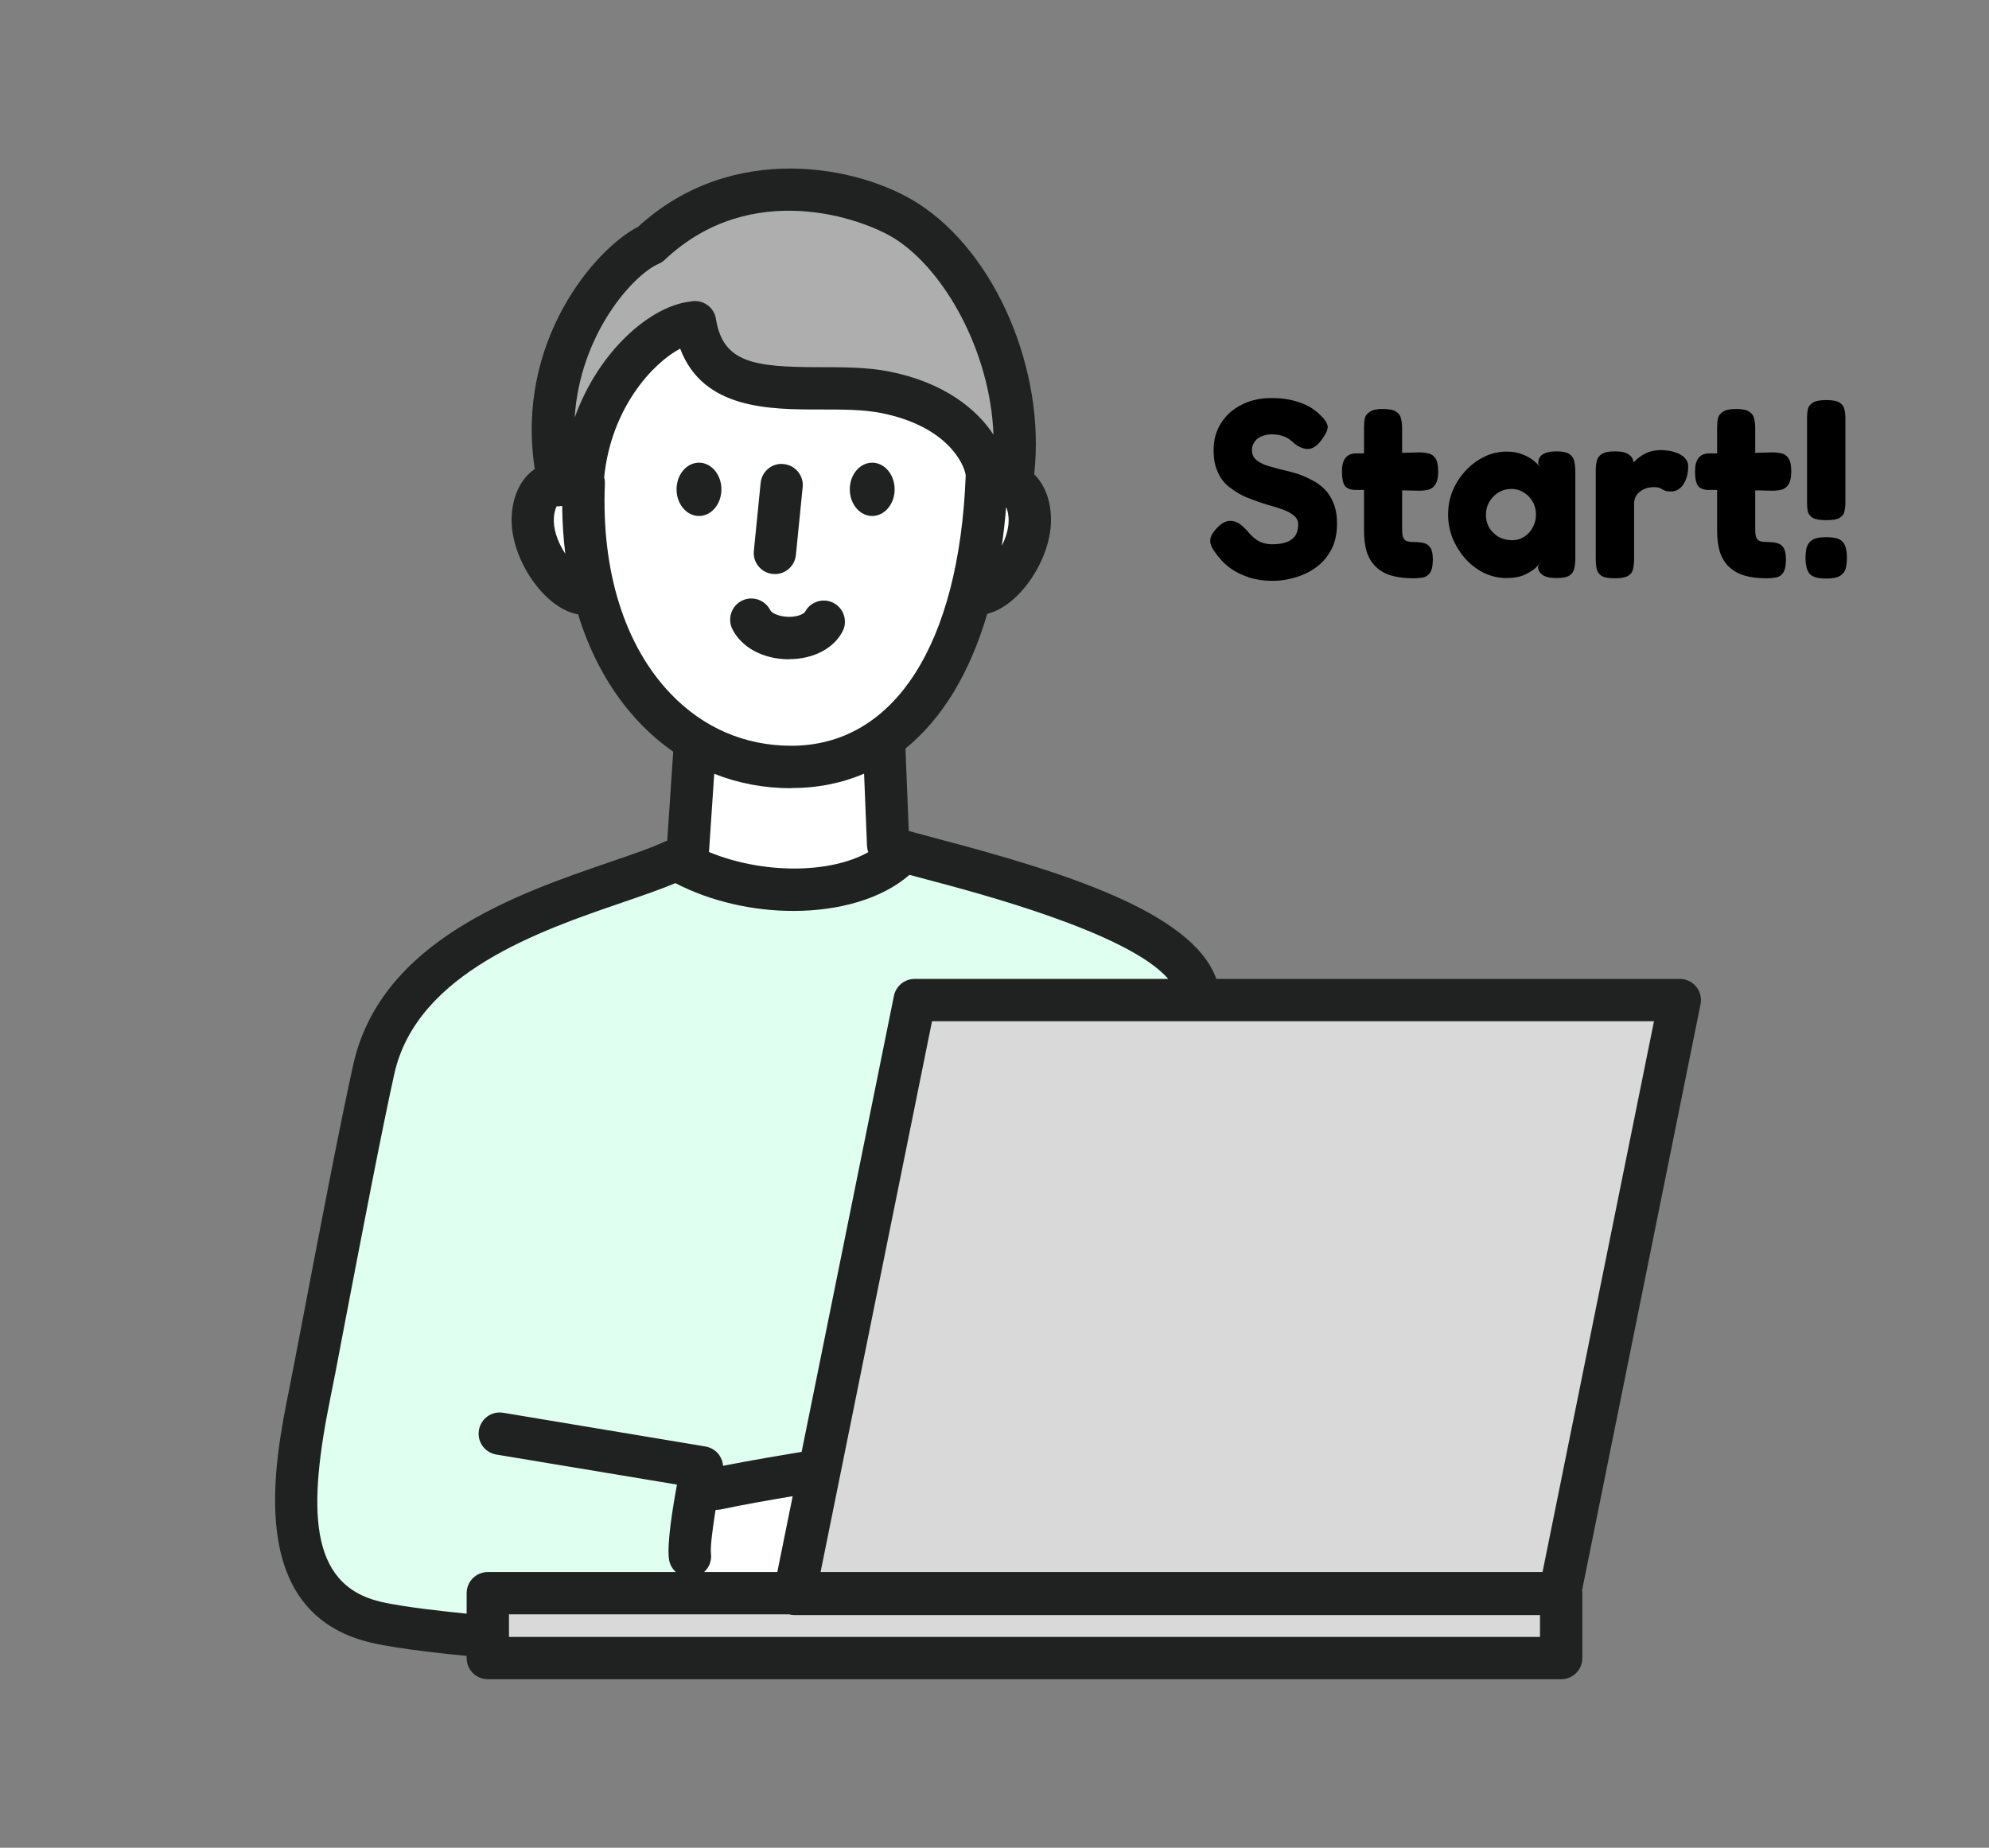
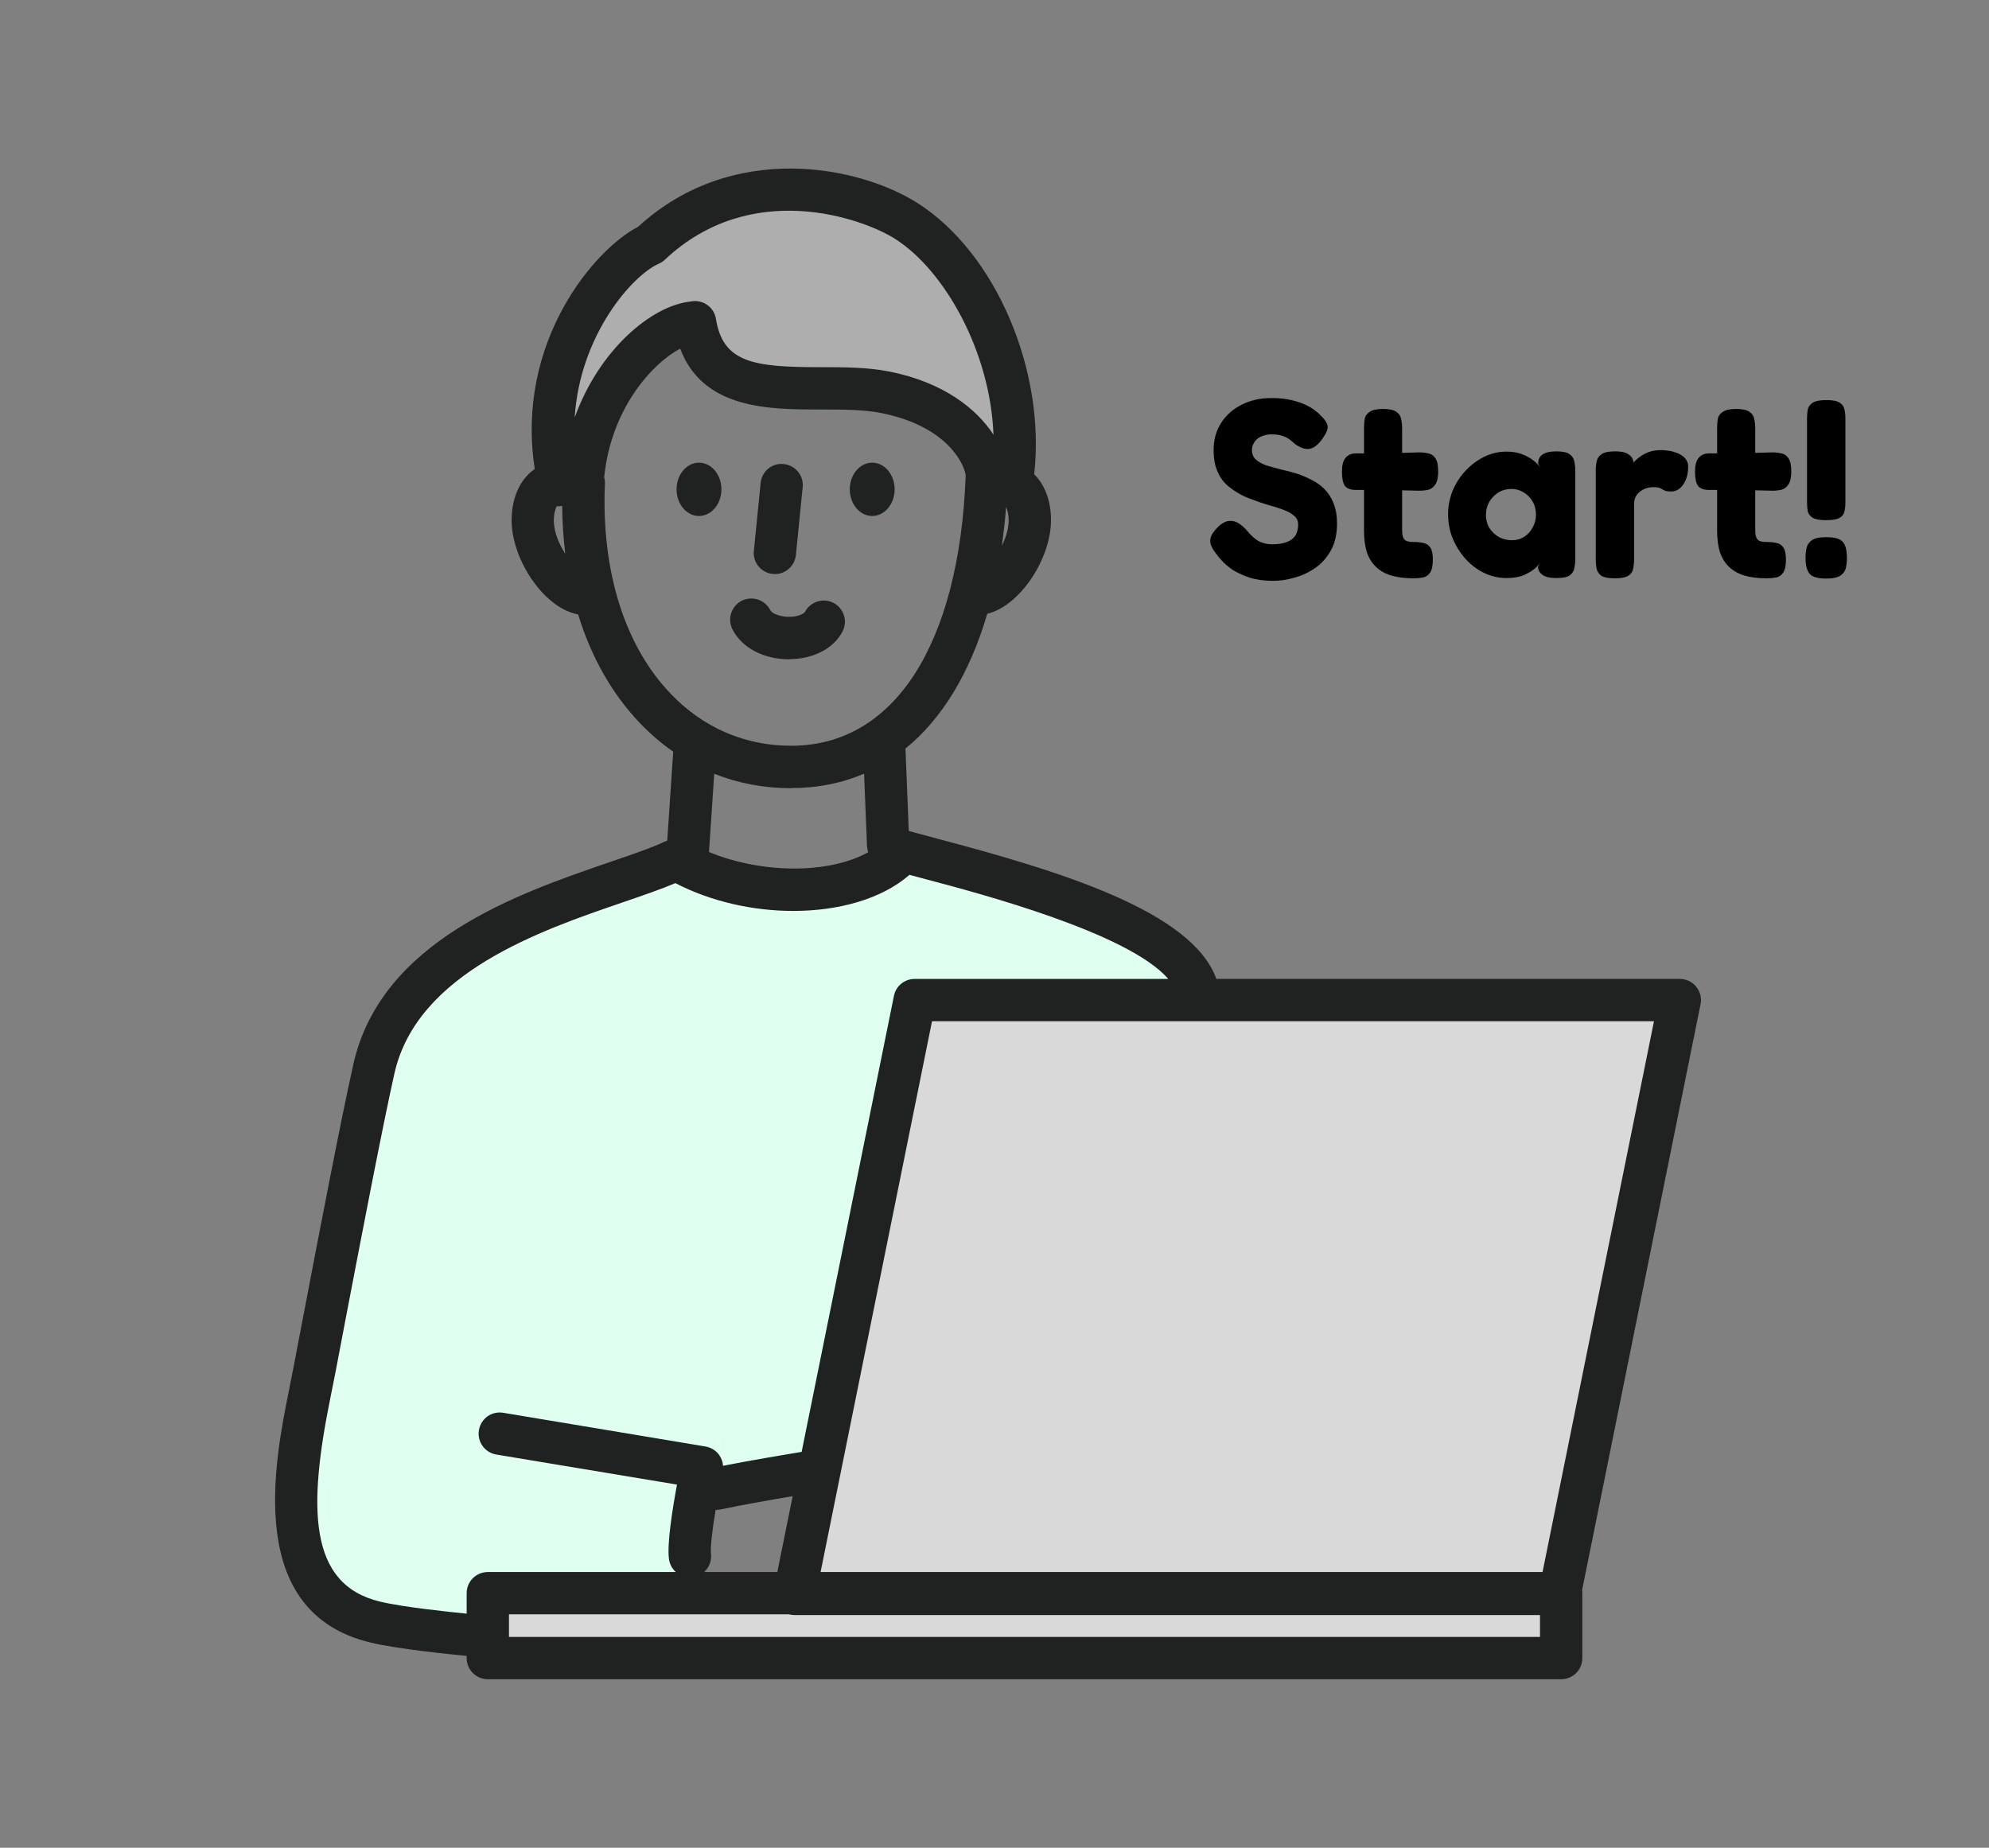
<svg xmlns="http://www.w3.org/2000/svg" width="141" height="131" viewBox="0 0 141 131" fill="none">
  <rect x="0" y="0" width="141" height="131" fill="#808080" stroke="none" />
  <path d="M58.56 26.776C60.236 26.203 61.283 26.28 62.4 27.424C63.145 27.424 64.706 28.073 65.6 28.073C66.717 28.073 68.323 30.172 69.44 31.317C70.334 32.233 71.627 31.393 72 31.966C71.814 29.294 70.527 23.608 70.08 22.234C69.521 20.517 66.636 16.892 64.96 15.747C63.619 14.831 61.012 13.839 60.267 14.22C59.336 13.648 56.526 14.22 53.844 14.22C50.492 14.22 46.796 17.846 45.12 18.991C43.444 20.135 40.712 25.669 40.154 27.386C39.707 28.76 40.34 31.012 40.712 31.966C41.83 31.775 46.339 23.99 47.68 23.532C49.356 22.959 50.898 24.672 52.8 26.127C53.399 26.585 56.884 27.348 58.56 26.776Z" fill="#D9D9D9" />
  <path d="M58.56 26.776C60.236 26.203 61.283 26.28 62.4 27.424C63.145 27.424 64.706 28.073 65.6 28.073C66.717 28.073 68.323 30.172 69.44 31.317C70.334 32.233 71.627 31.393 72 31.966C71.814 29.294 70.527 23.608 70.08 22.234C69.521 20.517 66.636 16.892 64.96 15.747C63.619 14.831 61.012 13.839 60.267 14.22C59.336 13.648 56.526 14.22 53.844 14.22C50.492 14.22 46.796 17.846 45.12 18.991C43.444 20.135 40.712 25.669 40.154 27.386C39.707 28.76 40.34 31.012 40.712 31.966C41.83 31.775 46.339 23.99 47.68 23.532C49.356 22.959 50.898 24.672 52.8 26.127C53.399 26.585 56.884 27.348 58.56 26.776Z" fill="black" fill-opacity="0.2" />
-   <path d="M38 37.396C38 35.719 38.55 34.043 40.2 33.484L41.3 30.69C41.85 30.69 43.211 28.23 43.833 27.595C44.481 26.933 45.424 24.083 47.074 22.966C48.37 24.288 53.114 26.272 54.852 26.272C56.796 26.272 59.389 26.933 61.981 27.595C63.278 27.925 66.067 28.461 67.167 29.579C68.267 30.696 69.308 32.224 70.407 32.224C71.507 32.224 73 35.176 73 36.853C73 38.529 72.804 40.262 71.704 40.82C70.824 41.267 69.111 42.804 69.111 42.804C69.111 42.804 63.51 52.044 62.63 53.385C62.63 55.051 63.297 62.084 63.297 62.643C61.648 64.026 56.148 63.965 56.148 63.965C56.148 63.965 48.937 62.643 47.899 62.643C47.899 61.525 50.118 54.502 49.019 53.385C47.919 52.267 42.95 43.542 41.3 41.866C39.1 41.307 38 39.072 38 37.396Z" fill="white" />
  <path d="M30 69.838C28.916 70.862 27.177 74.632 26.5 76.338L21 107.838L24 113.838L33.5 115.838L34.5 112.838H48.5L50.5 105.338L58 103.338L65.5 70.838H85C84 67.838 71.5 61.338 64 60.838C62.194 61.265 58.668 62.838 56.5 62.838C54.332 62.838 49.532 61.765 47.5 61.338C40.5 63.838 31.084 68.814 30 69.838Z" fill="#DFFFF0" />
  <path d="M55.5 113.338L64.5 71.838H117.5L109.5 113.338V117.338H34.5V113.338H55.5Z" fill="#D9D9D9" />
-   <path d="M50 105.838L49.5 112.338L56.5 111.838L57.5 104.838L50 105.838Z" fill="white" />
-   <path fill-rule="evenodd" clip-rule="evenodd" d="M39.462 35.889C39.528 35.897 39.594 35.902 39.661 35.902V35.882C39.724 35.882 39.787 35.879 39.852 35.87C39.863 37.03 39.938 38.161 40.074 39.257C39.642 38.6 39.288 37.783 39.261 36.982C39.246 36.435 39.372 36.069 39.462 35.889ZM48.921 21.382C46.185 21.683 42.475 24.786 40.739 29.604C41.104 23.738 44.841 19.51 46.691 18.702C46.851 18.632 46.991 18.542 47.121 18.422C53.261 12.632 61.161 15.482 63.451 16.932C66.965 19.172 70.2 24.912 70.428 30.817C69.224 28.976 66.891 27.108 63.051 26.342C61.491 26.032 59.801 26.032 58.141 26.032C53.411 26.032 51.251 25.712 50.751 22.602C50.621 21.782 49.841 21.232 49.031 21.362C48.998 21.367 48.965 21.374 48.933 21.381L48.921 21.382ZM42.881 34.302C42.887 34.144 42.868 33.992 42.829 33.848C43.311 28.954 46.257 25.75 48.217 24.717C49.843 29.032 54.566 29.032 58.151 29.032C59.721 29.032 61.201 29.032 62.471 29.282C67.116 30.215 68.334 32.843 68.46 33.696C68.002 45.705 63.384 52.872 56.091 52.872C52.811 52.872 49.861 51.602 47.551 49.192C44.281 45.782 42.621 40.492 42.881 34.302ZM73.314 33.625C74.137 26.265 70.59 17.93 65.051 14.402C60.921 11.772 51.931 9.932 45.231 16.082C42.185 17.638 36.512 24.216 37.911 33.255L37.901 33.262C36.831 33.982 36.221 35.412 36.271 37.072C36.331 38.942 37.431 41.172 38.941 42.492C39.601 43.073 40.297 43.432 40.983 43.56C41.91 46.585 43.394 49.212 45.381 51.282C46.112 52.044 46.895 52.714 47.724 53.291L47.301 59.598C47.237 59.618 47.173 59.643 47.111 59.672C46.195 60.106 44.898 60.549 43.39 61.064L43.39 61.064L43.221 61.122L43.16 61.143L43.16 61.143C36.719 63.353 27.025 66.68 25.051 75.442C24.141 79.492 22.491 88.122 21.401 93.832C20.981 96.042 20.651 97.742 20.511 98.442L20.503 98.483C19.459 103.649 17.305 114.318 26.271 116.452C28.301 116.937 32.271 117.321 33.081 117.398V117.552C33.081 118.382 33.751 119.052 34.581 119.052H110.671C111.501 119.052 112.171 118.382 112.171 117.552V112.952C112.171 112.878 112.166 112.806 112.155 112.735L120.551 71.202C120.641 70.762 120.531 70.302 120.241 69.952C119.961 69.602 119.531 69.402 119.081 69.402H86.225C84.525 64.614 75.154 61.76 66.421 59.452L65.979 59.334L65.978 59.334C65.381 59.175 64.842 59.032 64.423 58.912L64.191 53.142C64.19 53.118 64.189 53.094 64.187 53.07C66.778 50.967 68.749 47.728 69.986 43.517C70.607 43.362 71.234 43.018 71.831 42.492C73.341 41.172 74.441 38.942 74.501 37.072C74.552 35.654 74.115 34.412 73.314 33.625ZM65.662 62.342C69.411 63.333 80.001 66.132 82.817 69.402H64.841C64.131 69.402 63.511 69.902 63.371 70.602L56.828 102.933C55.862 103.092 53.244 103.528 51.257 103.921C51.239 103.66 51.152 103.406 51.001 103.182C50.771 102.842 50.411 102.622 50.011 102.552L35.681 100.162C34.851 100.022 34.091 100.572 33.951 101.392C33.811 102.212 34.361 102.982 35.181 103.122L47.991 105.252C47.671 106.982 47.281 109.432 47.421 110.522C47.47 110.897 47.651 111.22 47.911 111.452H34.581C33.751 111.452 33.081 112.122 33.081 112.952V114.403C31.944 114.29 28.611 113.949 26.951 113.552C21.831 112.332 21.841 106.872 23.431 99.052C23.581 98.352 23.911 96.632 24.331 94.402L24.497 93.533C25.582 87.869 27.106 79.913 27.961 76.102C29.57 68.958 38.346 65.957 44.166 63.967L44.181 63.962L44.219 63.949C45.624 63.466 46.863 63.041 47.875 62.611C50.423 63.928 53.401 64.582 56.231 64.582H56.241C59.471 64.582 62.501 63.732 64.451 62.042L64.472 62.023C64.684 62.081 64.911 62.142 65.152 62.206L65.152 62.206L65.661 62.342L65.662 62.342ZM50.727 107.051C50.495 108.477 50.346 109.727 50.401 110.152C50.462 110.657 50.266 111.136 49.915 111.452H55.104L56.192 106.074C54.744 106.317 52.556 106.7 51.101 107.012C50.991 107.032 50.891 107.042 50.781 107.042V107.052C50.763 107.052 50.745 107.052 50.727 107.051ZM61.55 60.418C61.499 60.278 61.469 60.128 61.461 59.972L61.255 54.849C59.683 55.523 57.953 55.872 56.081 55.872L56.091 55.882C54.166 55.882 52.334 55.535 50.632 54.859L50.26 60.405C54.028 61.959 58.778 61.969 61.55 60.418ZM71.324 35.948C71.248 36.891 71.146 37.805 71.019 38.689C71.288 38.157 71.481 37.566 71.501 36.982C71.514 36.496 71.418 36.149 71.324 35.948ZM51.141 34.692C51.141 35.736 50.429 36.582 49.551 36.582C48.673 36.582 47.961 35.736 47.961 34.692C47.961 33.648 48.673 32.802 49.551 32.802C50.429 32.802 51.141 33.648 51.141 34.692ZM61.831 36.582C62.709 36.582 63.421 35.736 63.421 34.692C63.421 33.648 62.709 32.802 61.831 32.802C60.953 32.802 60.241 33.648 60.241 34.692C60.241 35.736 60.953 36.582 61.831 36.582ZM54.781 40.692H54.931V40.702C55.691 40.702 56.341 40.122 56.421 39.352L56.901 34.542C56.991 33.722 56.381 32.982 55.561 32.902C54.741 32.802 54.001 33.412 53.921 34.242L53.441 39.052C53.351 39.872 53.961 40.612 54.781 40.692ZM55.931 46.742H55.881C54.091 46.722 52.581 45.912 51.921 44.612C51.551 43.872 51.841 42.972 52.581 42.592C53.321 42.222 54.221 42.512 54.601 43.252C54.711 43.482 55.251 43.722 55.911 43.732H55.941C56.601 43.732 57.001 43.502 57.071 43.372C57.461 42.642 58.371 42.362 59.101 42.752C59.831 43.142 60.111 44.052 59.721 44.782C59.081 45.992 57.641 46.732 55.941 46.732L55.931 46.742ZM56.321 114.502H109.171V116.052H36.081V114.452H55.935C56.06 114.485 56.189 114.502 56.321 114.502ZM109.351 111.452H58.171L66.071 72.402H117.251L109.351 111.452Z" fill="#202121" />
+   <path fill-rule="evenodd" clip-rule="evenodd" d="M39.462 35.889C39.528 35.897 39.594 35.902 39.661 35.902V35.882C39.724 35.882 39.787 35.879 39.852 35.87C39.863 37.03 39.938 38.161 40.074 39.257C39.642 38.6 39.288 37.783 39.261 36.982C39.246 36.435 39.372 36.069 39.462 35.889ZM48.921 21.382C46.185 21.683 42.475 24.786 40.739 29.604C41.104 23.738 44.841 19.51 46.691 18.702C46.851 18.632 46.991 18.542 47.121 18.422C53.261 12.632 61.161 15.482 63.451 16.932C66.965 19.172 70.2 24.912 70.428 30.817C69.224 28.976 66.891 27.108 63.051 26.342C61.491 26.032 59.801 26.032 58.141 26.032C53.411 26.032 51.251 25.712 50.751 22.602C50.621 21.782 49.841 21.232 49.031 21.362C48.998 21.367 48.965 21.374 48.933 21.381L48.921 21.382ZM42.881 34.302C42.887 34.144 42.868 33.992 42.829 33.848C43.311 28.954 46.257 25.75 48.217 24.717C49.843 29.032 54.566 29.032 58.151 29.032C59.721 29.032 61.201 29.032 62.471 29.282C67.116 30.215 68.334 32.843 68.46 33.696C68.002 45.705 63.384 52.872 56.091 52.872C52.811 52.872 49.861 51.602 47.551 49.192C44.281 45.782 42.621 40.492 42.881 34.302ZM73.314 33.625C74.137 26.265 70.59 17.93 65.051 14.402C60.921 11.772 51.931 9.932 45.231 16.082C42.185 17.638 36.512 24.216 37.911 33.255L37.901 33.262C36.831 33.982 36.221 35.412 36.271 37.072C36.331 38.942 37.431 41.172 38.941 42.492C39.601 43.073 40.297 43.432 40.983 43.56C41.91 46.585 43.394 49.212 45.381 51.282C46.112 52.044 46.895 52.714 47.724 53.291L47.301 59.598C47.237 59.618 47.173 59.643 47.111 59.672C46.195 60.106 44.898 60.549 43.39 61.064L43.39 61.064L43.221 61.122L43.16 61.143L43.16 61.143C36.719 63.353 27.025 66.68 25.051 75.442C24.141 79.492 22.491 88.122 21.401 93.832C20.981 96.042 20.651 97.742 20.511 98.442L20.503 98.483C19.459 103.649 17.305 114.318 26.271 116.452C28.301 116.937 32.271 117.321 33.081 117.398V117.552C33.081 118.382 33.751 119.052 34.581 119.052H110.671C111.501 119.052 112.171 118.382 112.171 117.552V112.952C112.171 112.878 112.166 112.806 112.155 112.735L120.551 71.202C120.641 70.762 120.531 70.302 120.241 69.952C119.961 69.602 119.531 69.402 119.081 69.402H86.225C84.525 64.614 75.154 61.76 66.421 59.452L65.979 59.334L65.978 59.334C65.381 59.175 64.842 59.032 64.423 58.912L64.191 53.142C64.19 53.118 64.189 53.094 64.187 53.07C66.778 50.967 68.749 47.728 69.986 43.517C70.607 43.362 71.234 43.018 71.831 42.492C73.341 41.172 74.441 38.942 74.501 37.072C74.552 35.654 74.115 34.412 73.314 33.625ZM65.662 62.342C69.411 63.333 80.001 66.132 82.817 69.402H64.841C64.131 69.402 63.511 69.902 63.371 70.602L56.828 102.933C55.862 103.092 53.244 103.528 51.257 103.921C51.239 103.66 51.152 103.406 51.001 103.182C50.771 102.842 50.411 102.622 50.011 102.552L35.681 100.162C34.851 100.022 34.091 100.572 33.951 101.392C33.811 102.212 34.361 102.982 35.181 103.122L47.991 105.252C47.671 106.982 47.281 109.432 47.421 110.522C47.47 110.897 47.651 111.22 47.911 111.452H34.581C33.751 111.452 33.081 112.122 33.081 112.952V114.403C31.944 114.29 28.611 113.949 26.951 113.552C21.831 112.332 21.841 106.872 23.431 99.052C23.581 98.352 23.911 96.632 24.331 94.402L24.497 93.533C25.582 87.869 27.106 79.913 27.961 76.102C29.57 68.958 38.346 65.957 44.166 63.967L44.181 63.962L44.219 63.949C45.624 63.466 46.863 63.041 47.875 62.611C50.423 63.928 53.401 64.582 56.231 64.582H56.241C59.471 64.582 62.501 63.732 64.451 62.042L64.472 62.023C64.684 62.081 64.911 62.142 65.152 62.206L65.152 62.206L65.661 62.342L65.662 62.342ZM50.727 107.051C50.495 108.477 50.346 109.727 50.401 110.152C50.462 110.657 50.266 111.136 49.915 111.452H55.104L56.192 106.074C54.744 106.317 52.556 106.7 51.101 107.012C50.991 107.032 50.891 107.042 50.781 107.042V107.052C50.763 107.052 50.745 107.052 50.727 107.051ZM61.55 60.418C61.499 60.278 61.469 60.128 61.461 59.972L61.255 54.849C59.683 55.523 57.953 55.872 56.081 55.872L56.091 55.882C54.166 55.882 52.334 55.535 50.632 54.859L50.26 60.405C54.028 61.959 58.778 61.969 61.55 60.418M71.324 35.948C71.248 36.891 71.146 37.805 71.019 38.689C71.288 38.157 71.481 37.566 71.501 36.982C71.514 36.496 71.418 36.149 71.324 35.948ZM51.141 34.692C51.141 35.736 50.429 36.582 49.551 36.582C48.673 36.582 47.961 35.736 47.961 34.692C47.961 33.648 48.673 32.802 49.551 32.802C50.429 32.802 51.141 33.648 51.141 34.692ZM61.831 36.582C62.709 36.582 63.421 35.736 63.421 34.692C63.421 33.648 62.709 32.802 61.831 32.802C60.953 32.802 60.241 33.648 60.241 34.692C60.241 35.736 60.953 36.582 61.831 36.582ZM54.781 40.692H54.931V40.702C55.691 40.702 56.341 40.122 56.421 39.352L56.901 34.542C56.991 33.722 56.381 32.982 55.561 32.902C54.741 32.802 54.001 33.412 53.921 34.242L53.441 39.052C53.351 39.872 53.961 40.612 54.781 40.692ZM55.931 46.742H55.881C54.091 46.722 52.581 45.912 51.921 44.612C51.551 43.872 51.841 42.972 52.581 42.592C53.321 42.222 54.221 42.512 54.601 43.252C54.711 43.482 55.251 43.722 55.911 43.732H55.941C56.601 43.732 57.001 43.502 57.071 43.372C57.461 42.642 58.371 42.362 59.101 42.752C59.831 43.142 60.111 44.052 59.721 44.782C59.081 45.992 57.641 46.732 55.941 46.732L55.931 46.742ZM56.321 114.502H109.171V116.052H36.081V114.452H55.935C56.06 114.485 56.189 114.502 56.321 114.502ZM109.351 111.452H58.171L66.071 72.402H117.251L109.351 111.452Z" fill="#202121" />
  <path d="M90.245 41.18C89.609 41.18 89.051 41.102 88.571 40.946C88.103 40.79 87.701 40.604 87.365 40.388C87.041 40.16 86.783 39.938 86.591 39.722C86.399 39.506 86.267 39.344 86.195 39.236C85.991 38.972 85.865 38.744 85.817 38.552C85.769 38.348 85.793 38.144 85.889 37.94C85.997 37.736 86.177 37.514 86.429 37.274C86.681 37.058 86.915 36.944 87.131 36.932C87.359 36.908 87.581 36.962 87.797 37.094C88.013 37.226 88.223 37.412 88.427 37.652C88.715 38 88.997 38.246 89.273 38.39C89.561 38.522 89.861 38.588 90.173 38.588C90.569 38.588 90.905 38.54 91.181 38.444C91.457 38.348 91.667 38.198 91.811 37.994C91.955 37.778 92.027 37.508 92.027 37.184C92.027 36.92 91.925 36.71 91.721 36.554C91.529 36.386 91.265 36.242 90.929 36.122C90.605 36.002 90.239 35.888 89.831 35.78C89.435 35.66 89.039 35.522 88.643 35.366C88.367 35.27 88.103 35.15 87.851 35.006C87.599 34.862 87.359 34.7 87.131 34.52C86.903 34.34 86.705 34.124 86.537 33.872C86.381 33.62 86.255 33.332 86.159 33.008C86.075 32.684 86.033 32.312 86.033 31.892C86.033 31.184 86.207 30.554 86.555 30.002C86.903 29.45 87.383 29.018 87.995 28.706C88.619 28.382 89.333 28.22 90.137 28.22C90.677 28.22 91.145 28.268 91.541 28.364C91.949 28.46 92.291 28.574 92.567 28.706C92.843 28.838 93.059 28.97 93.215 29.102C93.383 29.222 93.497 29.318 93.557 29.39C93.893 29.702 94.079 29.972 94.115 30.2C94.151 30.416 94.025 30.722 93.737 31.118C93.437 31.538 93.137 31.772 92.837 31.82C92.549 31.868 92.219 31.766 91.847 31.514C91.703 31.382 91.559 31.262 91.415 31.154C91.271 31.046 91.097 30.962 90.893 30.902C90.701 30.83 90.443 30.794 90.119 30.794C89.927 30.794 89.747 30.824 89.579 30.884C89.411 30.932 89.267 31.004 89.147 31.1C89.027 31.196 88.931 31.316 88.859 31.46C88.787 31.592 88.751 31.742 88.751 31.91C88.751 32.186 88.841 32.408 89.021 32.576C89.213 32.744 89.459 32.882 89.759 32.99C90.071 33.086 90.413 33.182 90.785 33.278C91.169 33.362 91.559 33.464 91.955 33.584C92.315 33.704 92.663 33.854 92.999 34.034C93.335 34.202 93.635 34.418 93.899 34.682C94.163 34.946 94.373 35.276 94.529 35.672C94.697 36.068 94.781 36.554 94.781 37.13C94.781 37.85 94.643 38.468 94.367 38.984C94.091 39.5 93.725 39.92 93.269 40.244C92.813 40.568 92.321 40.802 91.793 40.946C91.265 41.102 90.749 41.18 90.245 41.18ZM100.206 41C99.594 41 99.066 40.934 98.622 40.802C98.19 40.67 97.83 40.466 97.542 40.19C97.254 39.914 97.038 39.566 96.894 39.146C96.762 38.714 96.696 38.204 96.696 37.616V30.308C96.696 30.068 96.714 29.852 96.75 29.66C96.798 29.468 96.918 29.312 97.11 29.192C97.302 29.06 97.614 28.994 98.046 28.994C98.478 28.994 98.79 29.06 98.982 29.192C99.174 29.324 99.288 29.492 99.324 29.696C99.372 29.9 99.396 30.122 99.396 30.362V37.508C99.396 37.7 99.408 37.862 99.432 37.994C99.468 38.114 99.516 38.204 99.576 38.264C99.636 38.324 99.72 38.366 99.828 38.39C99.936 38.414 100.068 38.426 100.224 38.426C100.488 38.426 100.722 38.45 100.926 38.498C101.13 38.546 101.286 38.654 101.394 38.822C101.514 38.99 101.574 39.272 101.574 39.668C101.574 40.1 101.508 40.412 101.376 40.604C101.244 40.796 101.07 40.91 100.854 40.946C100.65 40.982 100.434 41 100.206 41ZM96.138 32.144H98.118L100.602 32.072C100.83 32.072 101.046 32.096 101.25 32.144C101.454 32.18 101.622 32.294 101.754 32.486C101.886 32.678 101.952 32.996 101.952 33.44C101.952 33.848 101.886 34.148 101.754 34.34C101.634 34.532 101.472 34.658 101.268 34.718C101.064 34.766 100.842 34.79 100.602 34.79L98.244 34.736H96.066C95.718 34.724 95.472 34.622 95.328 34.43C95.196 34.226 95.13 33.89 95.13 33.422C95.13 32.99 95.214 32.672 95.382 32.468C95.55 32.252 95.802 32.144 96.138 32.144ZM110.324 40.982C109.88 40.982 109.55 40.904 109.334 40.748C109.13 40.592 109.028 40.4 109.028 40.172L109.208 39.866C109.136 39.986 108.998 40.136 108.794 40.316C108.59 40.484 108.326 40.64 108.002 40.784C107.678 40.916 107.276 40.982 106.796 40.982C106.244 40.982 105.716 40.862 105.212 40.622C104.72 40.382 104.282 40.052 103.898 39.632C103.514 39.2 103.208 38.714 102.98 38.174C102.764 37.634 102.656 37.064 102.656 36.464C102.656 35.876 102.764 35.318 102.98 34.79C103.208 34.25 103.514 33.776 103.898 33.368C104.294 32.948 104.738 32.618 105.23 32.378C105.722 32.138 106.244 32.018 106.796 32.018C107.24 32.018 107.618 32.084 107.93 32.216C108.242 32.336 108.5 32.48 108.704 32.648C108.92 32.816 109.082 32.978 109.19 33.134L109.046 32.882C109.034 32.594 109.13 32.378 109.334 32.234C109.55 32.078 109.886 32 110.342 32C110.774 32 111.08 32.066 111.26 32.198C111.452 32.33 111.566 32.504 111.602 32.72C111.65 32.936 111.674 33.164 111.674 33.404V39.614C111.674 39.842 111.65 40.064 111.602 40.28C111.566 40.496 111.452 40.67 111.26 40.802C111.08 40.922 110.768 40.982 110.324 40.982ZM107.192 38.3C107.504 38.3 107.786 38.222 108.038 38.066C108.302 37.898 108.506 37.676 108.65 37.4C108.806 37.124 108.884 36.818 108.884 36.482C108.884 36.134 108.806 35.828 108.65 35.564C108.494 35.288 108.284 35.072 108.02 34.916C107.756 34.748 107.468 34.664 107.156 34.664C106.808 34.664 106.496 34.748 106.22 34.916C105.956 35.084 105.74 35.306 105.572 35.582C105.416 35.858 105.338 36.17 105.338 36.518C105.338 36.842 105.416 37.142 105.572 37.418C105.74 37.682 105.962 37.898 106.238 38.066C106.526 38.222 106.844 38.3 107.192 38.3ZM114.473 41C114.029 41 113.711 40.94 113.519 40.82C113.339 40.688 113.225 40.514 113.177 40.298C113.141 40.082 113.123 39.86 113.123 39.632V33.35C113.123 33.11 113.147 32.888 113.195 32.684C113.243 32.48 113.357 32.318 113.537 32.198C113.729 32.066 114.047 32 114.491 32C114.911 32 115.211 32.06 115.391 32.18C115.583 32.288 115.703 32.42 115.751 32.576C115.799 32.72 115.823 32.846 115.823 32.954L115.607 33.062C115.631 33.014 115.691 32.93 115.787 32.81C115.895 32.678 116.039 32.546 116.219 32.414C116.399 32.27 116.615 32.15 116.867 32.054C117.131 31.958 117.431 31.91 117.767 31.91C117.899 31.91 118.043 31.922 118.199 31.946C118.367 31.958 118.535 31.994 118.703 32.054C118.883 32.102 119.045 32.174 119.189 32.27C119.333 32.354 119.447 32.462 119.531 32.594C119.627 32.726 119.675 32.888 119.675 33.08C119.675 33.572 119.561 33.992 119.333 34.34C119.105 34.676 118.817 34.844 118.469 34.844C118.265 34.844 118.121 34.826 118.037 34.79C117.953 34.754 117.881 34.718 117.821 34.682C117.773 34.646 117.713 34.616 117.641 34.592C117.569 34.556 117.437 34.538 117.245 34.538C117.065 34.538 116.891 34.562 116.723 34.61C116.567 34.658 116.417 34.736 116.273 34.844C116.141 34.94 116.033 35.066 115.949 35.222C115.877 35.366 115.841 35.528 115.841 35.708V39.668C115.841 39.896 115.817 40.118 115.769 40.334C115.733 40.538 115.619 40.7 115.427 40.82C115.235 40.94 114.917 41 114.473 41ZM125.237 41C124.625 41 124.097 40.934 123.653 40.802C123.221 40.67 122.861 40.466 122.573 40.19C122.285 39.914 122.069 39.566 121.925 39.146C121.793 38.714 121.727 38.204 121.727 37.616V30.308C121.727 30.068 121.745 29.852 121.781 29.66C121.829 29.468 121.949 29.312 122.141 29.192C122.333 29.06 122.645 28.994 123.077 28.994C123.509 28.994 123.821 29.06 124.013 29.192C124.205 29.324 124.319 29.492 124.355 29.696C124.403 29.9 124.427 30.122 124.427 30.362V37.508C124.427 37.7 124.439 37.862 124.463 37.994C124.499 38.114 124.547 38.204 124.607 38.264C124.667 38.324 124.751 38.366 124.859 38.39C124.967 38.414 125.099 38.426 125.255 38.426C125.519 38.426 125.753 38.45 125.957 38.498C126.161 38.546 126.317 38.654 126.425 38.822C126.545 38.99 126.605 39.272 126.605 39.668C126.605 40.1 126.539 40.412 126.407 40.604C126.275 40.796 126.101 40.91 125.885 40.946C125.681 40.982 125.465 41 125.237 41ZM121.169 32.144H123.149L125.633 32.072C125.861 32.072 126.077 32.096 126.281 32.144C126.485 32.18 126.653 32.294 126.785 32.486C126.917 32.678 126.983 32.996 126.983 33.44C126.983 33.848 126.917 34.148 126.785 34.34C126.665 34.532 126.503 34.658 126.299 34.718C126.095 34.766 125.873 34.79 125.633 34.79L123.275 34.736H121.097C120.749 34.724 120.503 34.622 120.359 34.43C120.227 34.226 120.161 33.89 120.161 33.422C120.161 32.99 120.245 32.672 120.413 32.468C120.581 32.252 120.833 32.144 121.169 32.144ZM129.451 36.878C129.019 36.878 128.707 36.824 128.515 36.716C128.323 36.596 128.203 36.446 128.155 36.266C128.119 36.074 128.101 35.87 128.101 35.654V29.624C128.101 29.408 128.119 29.204 128.155 29.012C128.203 28.82 128.323 28.664 128.515 28.544C128.707 28.424 129.025 28.364 129.469 28.364C129.913 28.364 130.225 28.424 130.405 28.544C130.597 28.664 130.711 28.82 130.747 29.012C130.795 29.204 130.819 29.408 130.819 29.624V35.672C130.819 35.876 130.795 36.074 130.747 36.266C130.711 36.458 130.597 36.608 130.405 36.716C130.225 36.824 129.907 36.878 129.451 36.878ZM129.451 41.018C128.863 41.018 128.473 40.904 128.281 40.676C128.089 40.448 127.993 40.07 127.993 39.542C127.993 39.302 128.017 39.074 128.065 38.858C128.113 38.63 128.239 38.444 128.443 38.3C128.647 38.156 128.989 38.084 129.469 38.084C130.069 38.084 130.459 38.198 130.639 38.426C130.831 38.642 130.927 39.02 130.927 39.56C130.927 39.8 130.903 40.034 130.855 40.262C130.807 40.478 130.681 40.658 130.477 40.802C130.273 40.946 129.931 41.018 129.451 41.018Z" fill="black" />
</svg>